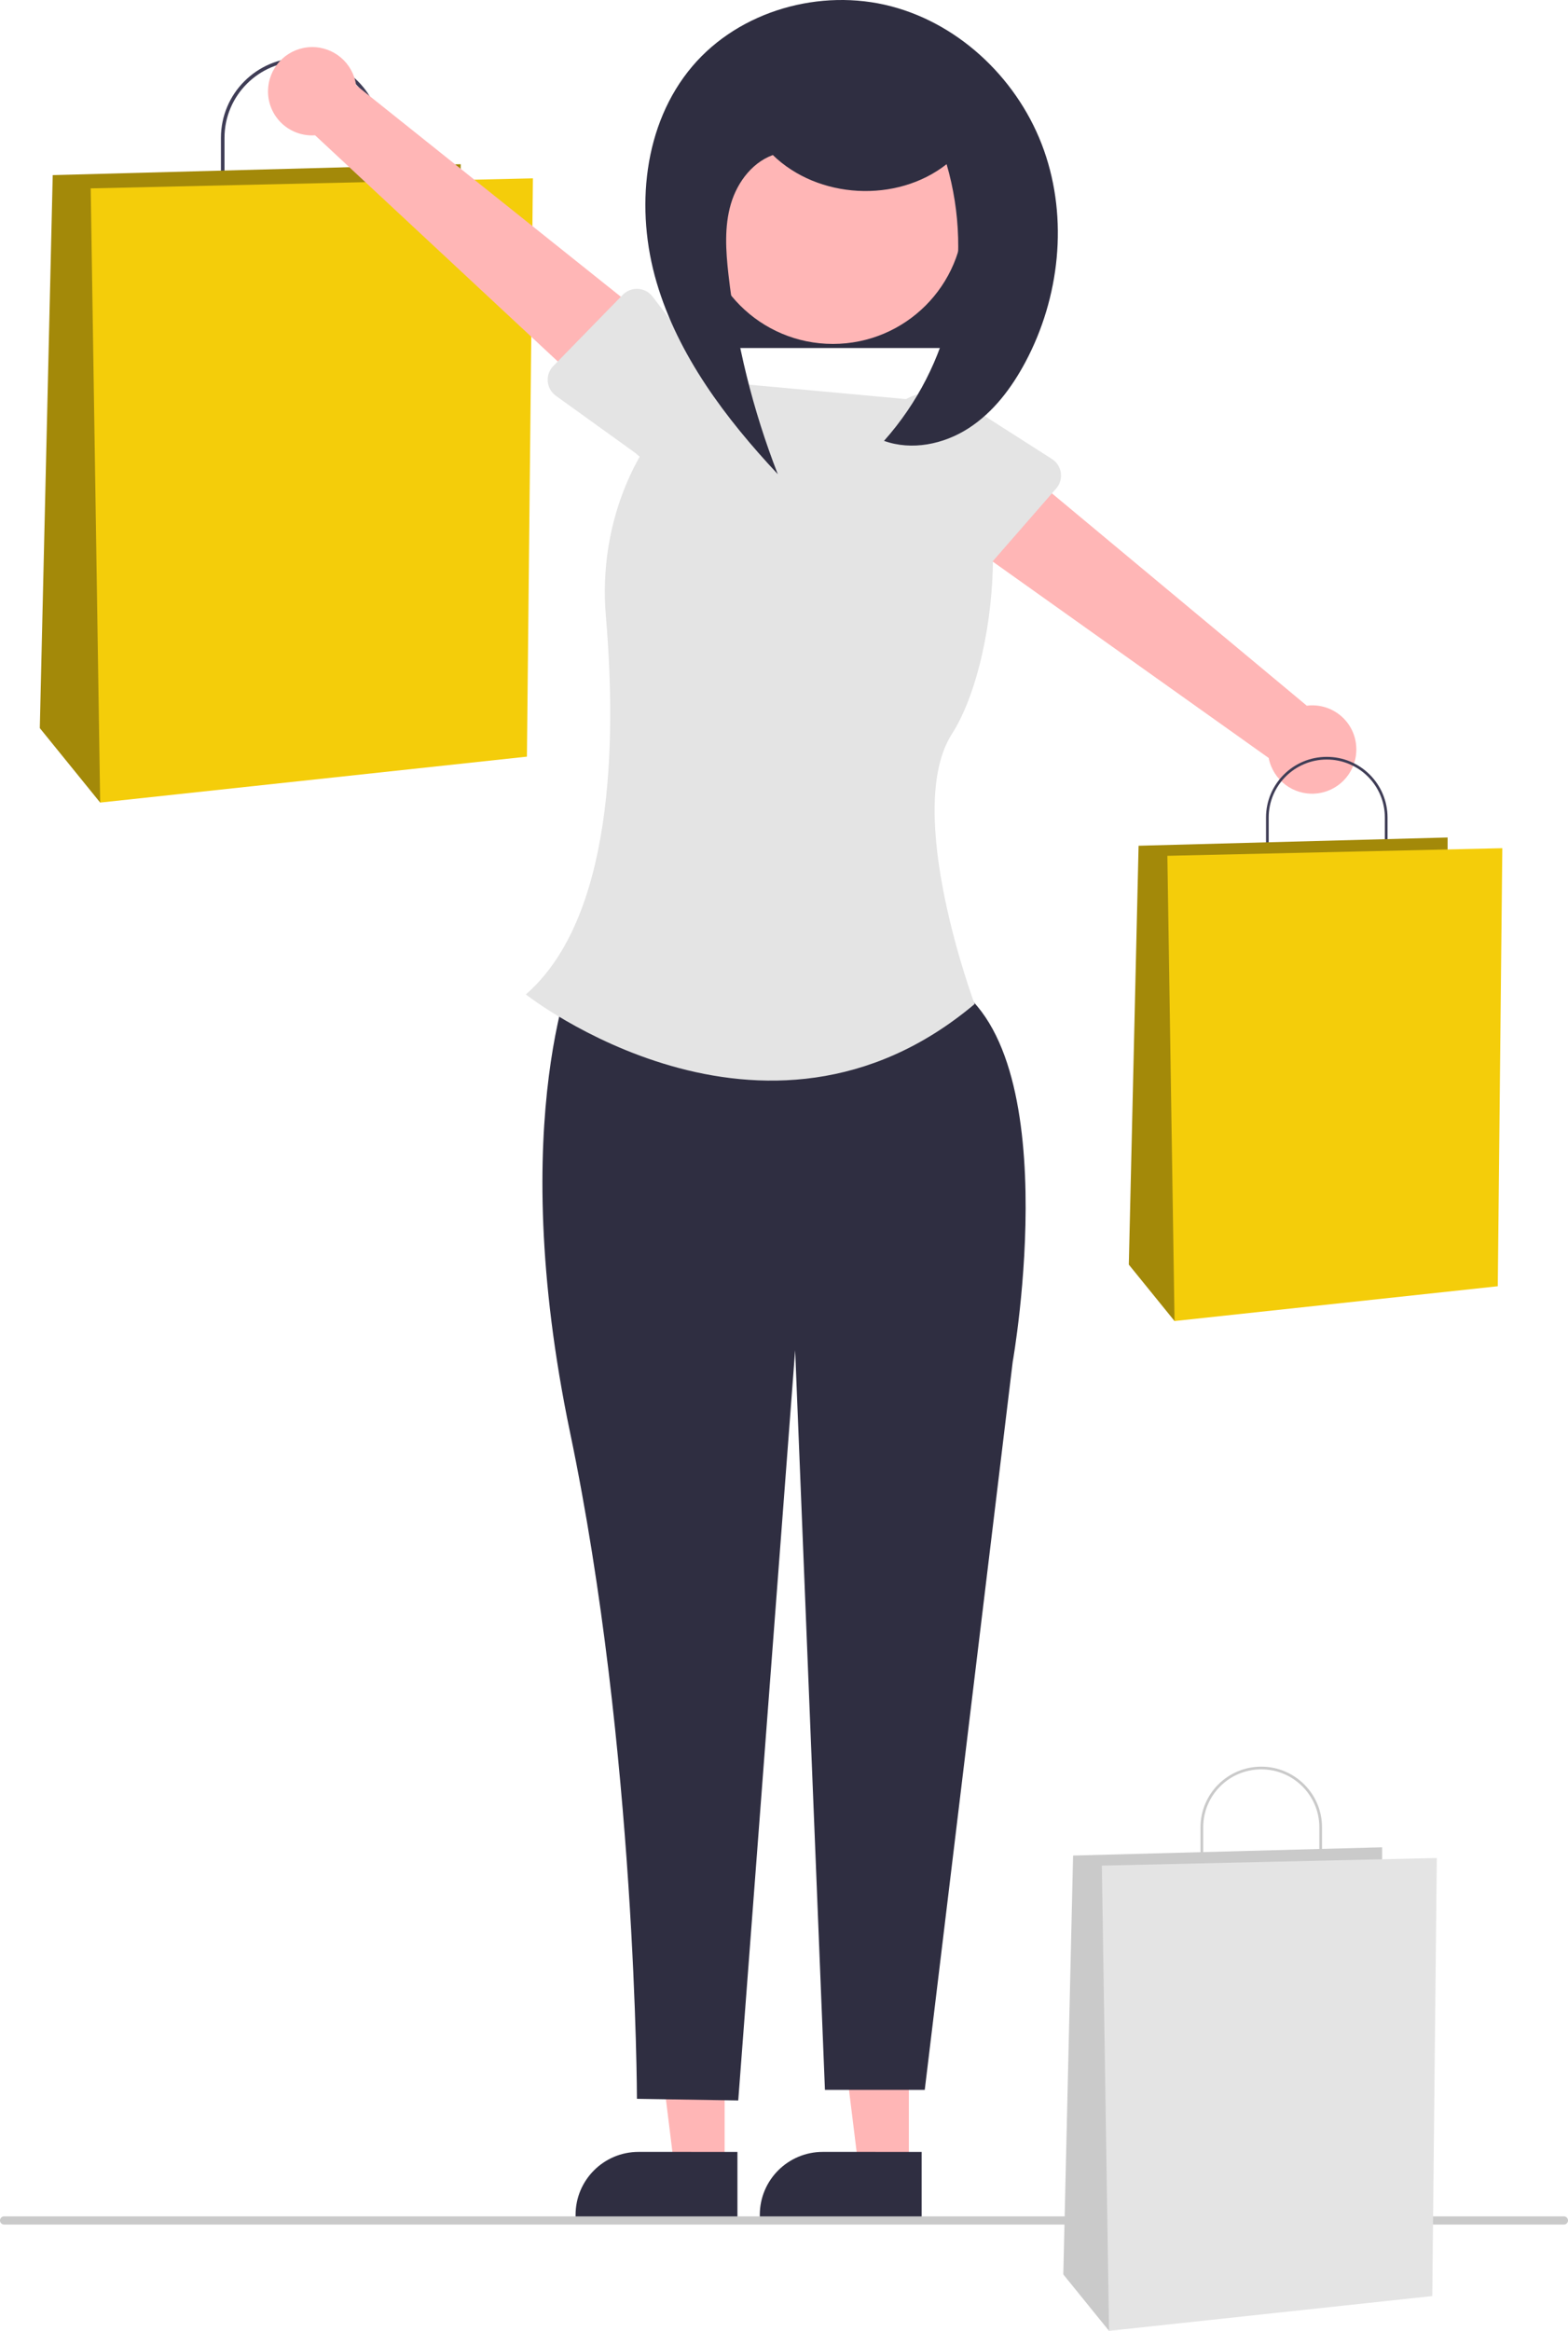
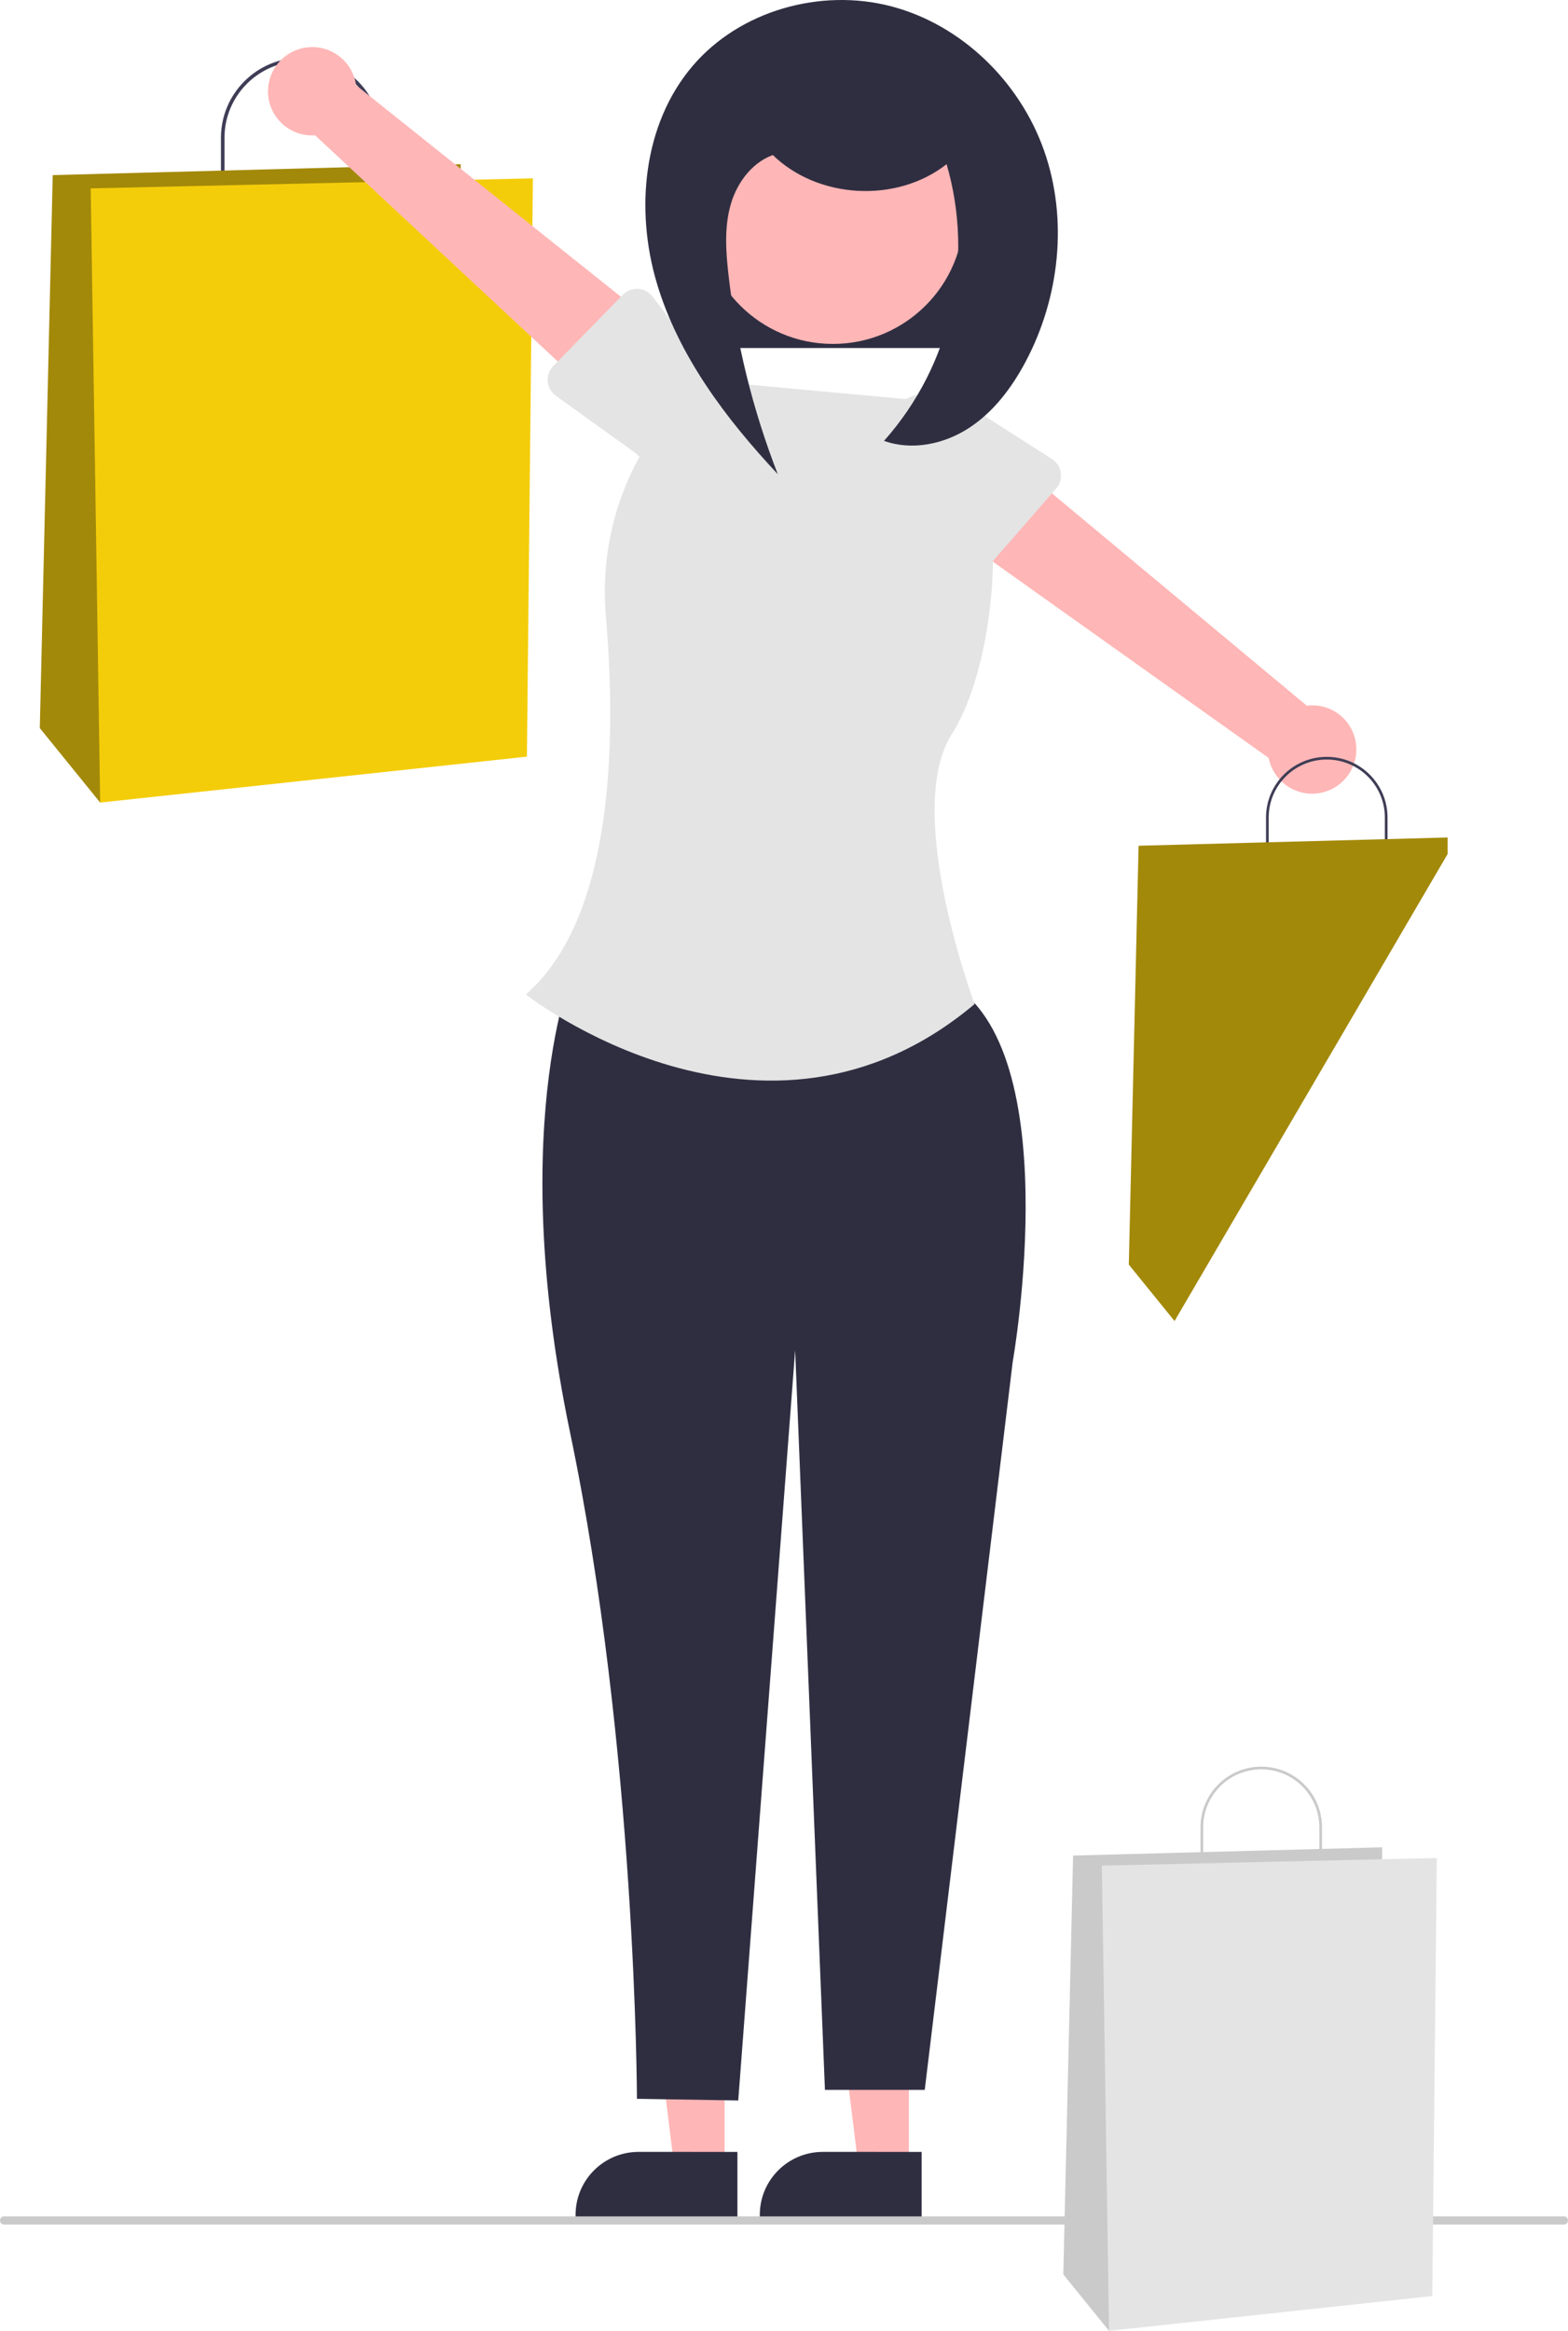
<svg xmlns="http://www.w3.org/2000/svg" width="138px" height="205px" viewBox="0 0 138 205" version="1.1">
  <title>purchase-illustration</title>
  <g id="null" stroke="none" stroke-width="1" fill="none" fill-rule="evenodd">
    <g id="reviewslighthouse-inner" transform="translate(-1106, -479)" fill-rule="nonzero">
      <g id="purchase-illustration" transform="translate(1106, 479)">
        <rect id="Rectangle" fill="#2F2E41" x="60.693" y="14.428" width="27.384" height="16.181" />
        <path d="M33.564,17.037 L19.445,17.037 L19.445,12.124 C19.445,8.233 22.606,5.079 26.505,5.079 C30.403,5.079 33.564,8.233 33.564,12.124 L33.564,17.037 Z M19.758,16.725 L33.251,16.725 L33.251,12.124 C33.251,8.405 30.231,5.391 26.505,5.391 C22.778,5.391 19.758,8.405 19.758,12.124 L19.758,16.725 Z" id="Shape" fill="#3F3D56" />
        <polygon id="Path" fill="#A38909" points="40.545 16.361 40.545 14.441 4.64 15.401 3.503 64.037 8.817 70.587" />
        <polygon id="Path" fill="#F4CD0A" points="46.901 15.685 7.984 16.569 8.817 70.587 46.374 66.547" />
        <polygon id="Path" fill="#FFB6B6" points="79.988 190.7 75.571 190.7 73.47 173.697 79.989 173.697" />
        <path d="M81.115,194.973 L66.871,194.973 L66.871,194.793 C66.872,191.737 69.354,189.26 72.415,189.26 L72.416,189.26 L81.115,189.261 L81.115,194.973 Z" id="Path" fill="#2F2E41" />
        <polygon id="Path" fill="#FFB6B6" points="63.774 190.7 59.357 190.7 57.256 173.697 63.775 173.697" />
        <path d="M64.901,194.973 L50.657,194.973 L50.657,194.793 C50.658,191.737 53.14,189.26 56.201,189.26 L56.202,189.26 L64.901,189.261 L64.901,194.973 Z" id="Path" fill="#2F2E41" />
        <path d="M50.801,84.233 C50.801,84.233 44.347,98.103 50.178,126.022 C56.009,153.941 56.057,184.592 56.057,184.592 L64.973,184.737 L69.981,118.749 L72.603,183.805 L81.387,183.805 L89.128,119.777 C89.128,119.777 94.222,91.186 82.862,86.067 L50.801,84.233 Z" id="Path" fill="#2F2E41" />
        <path d="M81.695,35.283 L62.174,33.487 L62.174,33.487 C56.052,37.94 52.616,45.937 53.322,54.189 C54.278,65.377 53.954,80.773 46.28,87.462 C46.28,87.462 67.196,103.936 85.776,88.307 C85.776,88.307 79.423,71.322 83.785,64.539 C88.147,57.756 89.721,38.699 81.695,35.283 Z" id="Path" fill="#E4E4E4" />
        <path d="M23.61,7.638 C23.489,8.775 23.879,9.907 24.674,10.729 C25.47,11.552 26.589,11.98 27.732,11.9 L53.507,35.904 L58.126,28.881 L31.338,7.494 C31.069,5.545 29.382,4.104 27.41,4.141 C25.439,4.177 23.806,5.68 23.61,7.638 L23.61,7.638 Z" id="Path" fill="#FFB6B6" />
        <path d="M48.693,32.196 L54.808,25.928 C55.16,25.567 55.652,25.377 56.156,25.407 C56.66,25.437 57.125,25.685 57.431,26.085 L62.732,33.019 C64.625,34.879 64.653,37.917 62.794,39.811 C60.935,41.705 57.891,41.742 55.988,39.892 L48.922,34.808 C48.512,34.514 48.252,34.056 48.208,33.554 C48.164,33.052 48.341,32.556 48.693,32.196 L48.693,32.196 Z" id="Path" fill="#E4E4E4" />
        <path d="M119.366,66.093 C119.424,64.952 118.972,63.843 118.132,63.066 C117.292,62.289 116.15,61.923 115.013,62.067 L87.942,39.529 L83.721,46.796 L111.658,66.665 C112.035,68.597 113.8,69.942 115.767,69.796 C117.733,69.65 119.28,68.059 119.366,66.093 L119.366,66.093 Z" id="Path" fill="#FFB6B6" />
        <path d="M92.955,42.964 L87.198,49.562 C86.867,49.941 86.386,50.158 85.882,50.156 C85.377,50.154 84.898,49.933 84.57,49.55 L78.892,42.921 C76.898,41.169 76.701,38.136 78.451,36.142 C80.202,34.147 83.24,33.943 85.243,35.684 L92.581,40.368 C93.006,40.64 93.292,41.082 93.364,41.581 C93.435,42.079 93.286,42.584 92.955,42.964 L92.955,42.964 Z" id="Path" fill="#E4E4E4" />
        <path d="M122.117,75.623 L111.422,75.623 L111.422,71.902 C111.422,68.955 113.816,66.566 116.769,66.566 C119.723,66.566 122.117,68.955 122.117,71.902 L122.117,75.623 Z M111.659,75.387 L121.88,75.387 L121.88,71.902 C121.88,69.085 119.592,66.802 116.769,66.802 C113.947,66.802 111.659,69.085 111.659,71.902 L111.659,75.387 Z" id="Shape" fill="#3F3D56" />
        <polygon id="Path" fill="#A38909" points="127.405 75.111 127.405 73.657 100.207 74.384 99.347 111.224 103.372 116.186" />
-         <polygon id="Path" fill="#F4CD0A" points="132.219 74.599 102.74 75.269 103.372 116.186 131.82 113.126" />
        <ellipse id="Oval" fill="#FFB6B6" cx="73.304" cy="18.743" rx="11.53" ry="11.506" />
        <path d="M67.995,13.615 C71.984,17.515 78.925,17.889 83.311,14.44 C85.786,22.957 83.706,32.145 77.803,38.774 C80.243,39.654 83.052,39.075 85.232,37.672 C87.413,36.27 89.028,34.129 90.247,31.844 C93.264,26.186 94.02,19.278 91.885,13.233 C89.751,7.188 84.637,2.176 78.424,0.553 C72.211,-1.07 65.088,0.935 60.937,5.825 C56.596,10.939 55.893,18.432 57.795,24.86 C59.697,31.287 63.869,36.807 68.453,41.705 C66.251,36.055 64.791,30.145 64.109,24.121 C63.876,22.058 63.74,19.932 64.324,17.939 C64.908,15.947 66.345,14.091 68.348,13.531" id="Path" fill="#2F2E41" />
        <path d="M137.64,195.651 L0.36,195.651 C0.161,195.651 0,195.49 0,195.292 C0,195.093 0.161,194.932 0.36,194.932 L137.64,194.932 C137.839,194.932 138,195.093 138,195.292 C138,195.49 137.839,195.651 137.64,195.651 Z" id="Path" fill="#CACACA" />
        <path d="M116.352,164.437 L105.657,164.437 L105.657,160.716 C105.657,157.768 108.051,155.379 111.004,155.379 C113.958,155.379 116.352,157.768 116.352,160.716 L116.352,164.437 Z M105.894,164.201 L116.115,164.201 L116.115,160.716 C116.115,157.899 113.827,155.616 111.004,155.616 C108.182,155.616 105.894,157.899 105.894,160.716 L105.894,164.201 Z" id="Shape" fill="#CACACA" />
        <polygon id="Path" fill="#CACACA" points="121.64 163.925 121.64 162.471 94.442 163.198 93.582 200.038 97.607 205" />
        <polygon id="Path" fill="#E4E4E4" points="126.454 163.413 96.975 164.083 97.607 205 126.055 201.94" />
      </g>
    </g>
  </g>
</svg>